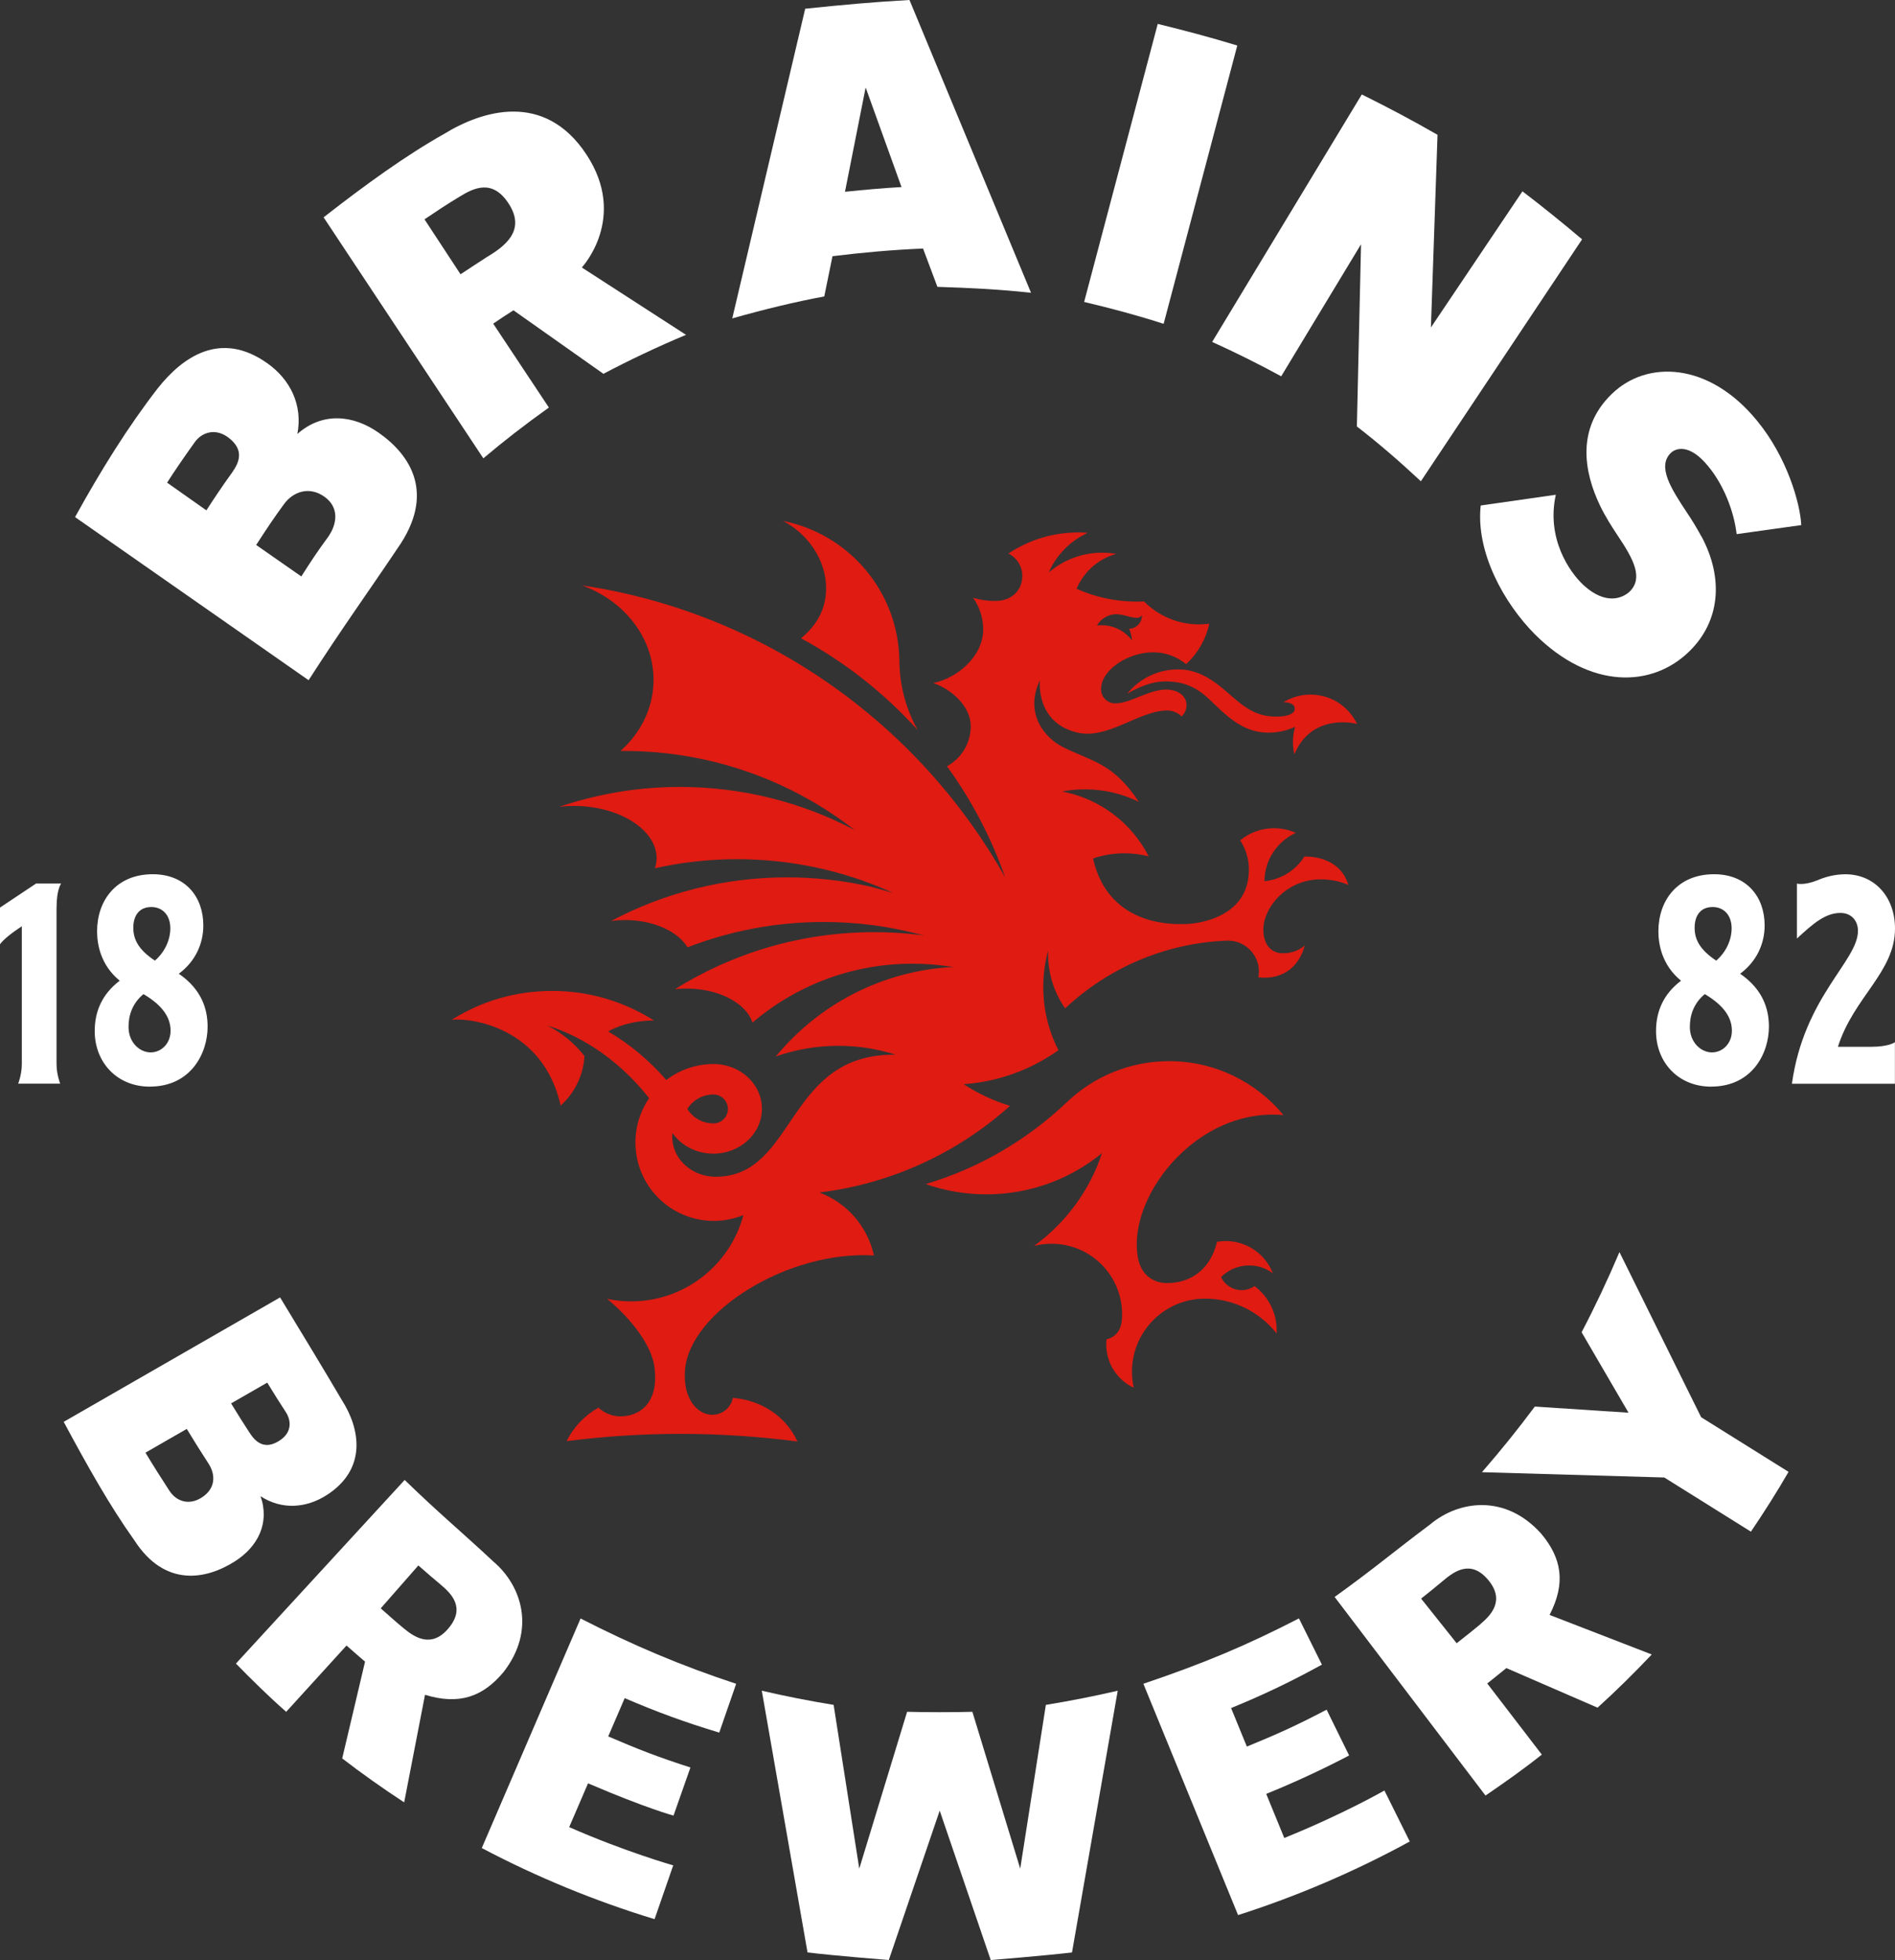
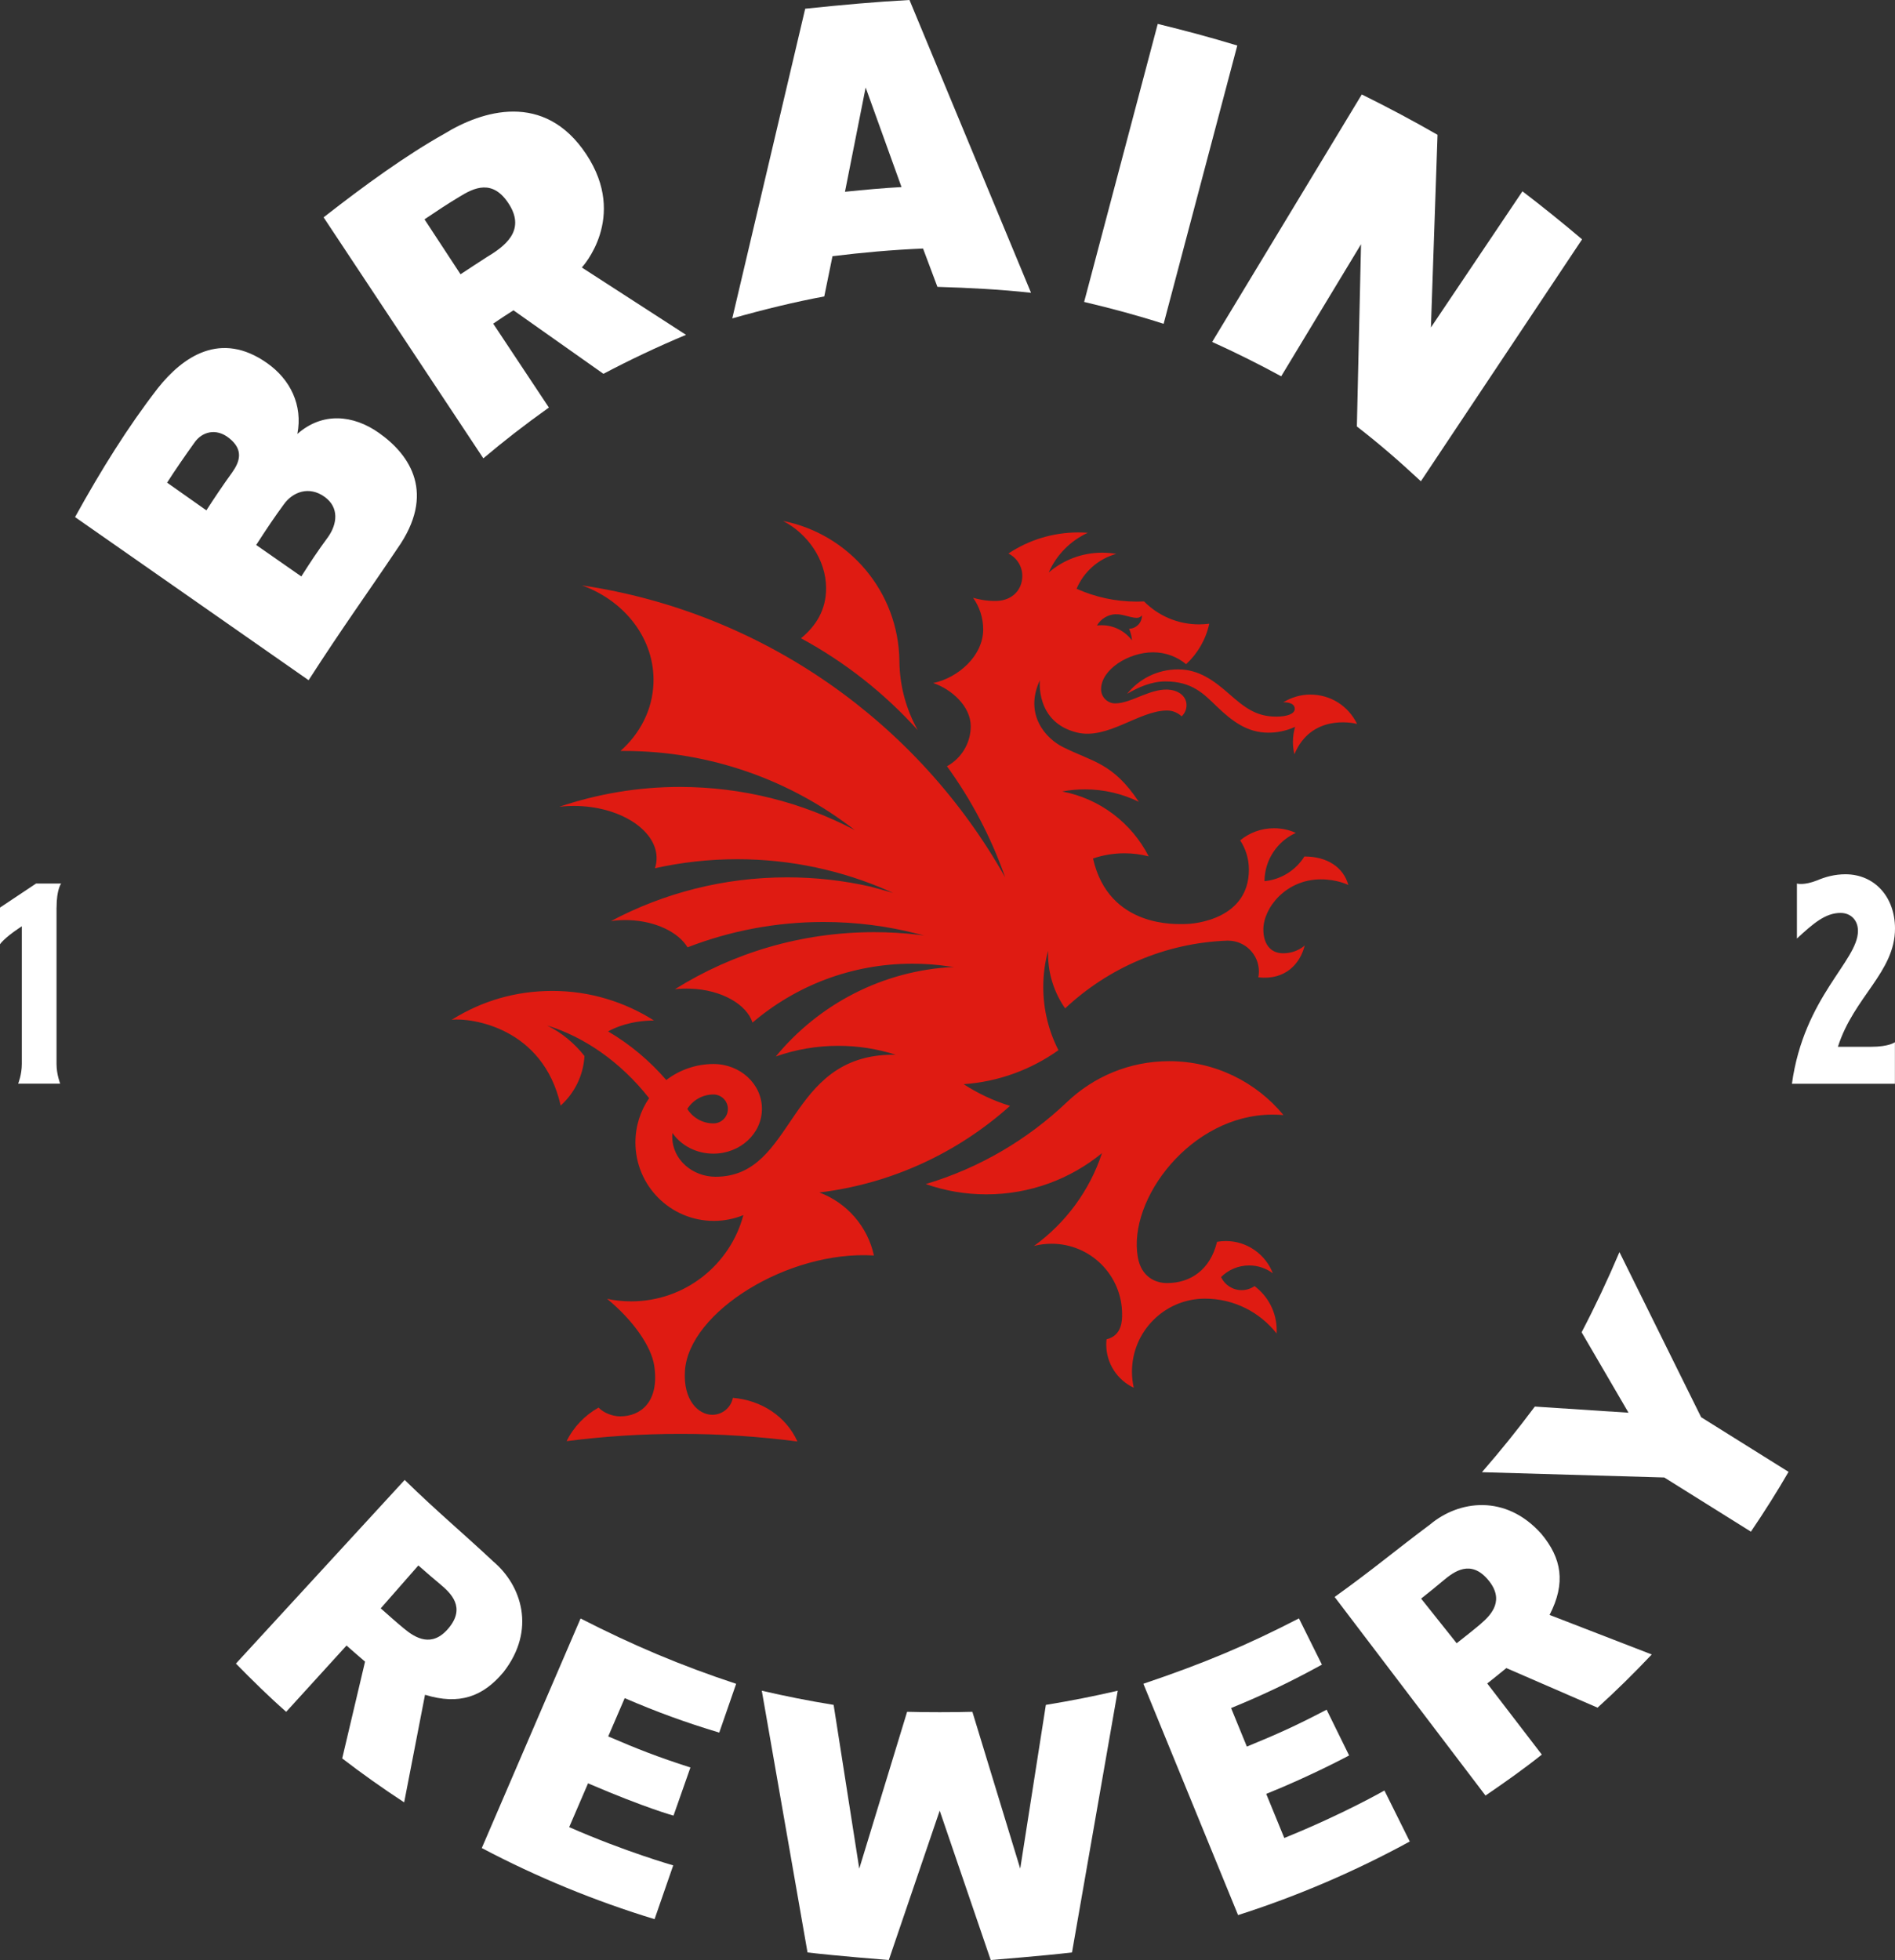
<svg xmlns="http://www.w3.org/2000/svg" id="Layer_1" viewBox="0 0 447.16 462.38">
  <rect x="0" y="0" width="447.16" height="462.38" fill="#333333" stroke="none" />
  <defs>
    <style>.cls-1{fill:#fff;}.cls-2{fill:#df1b12;fill-rule:evenodd;}</style>
  </defs>
  <path class="cls-2" d="M266,163.65c2.54-1.48,5.64-2.9,9-2.9,6.32,0,9.03,2.93,12.15,5.93,3.62,3.47,7.17,6.16,12.15,6.16,2.12,0,4.14-.44,5.97-1.23.11-.05.23-.1.34-.15-.34,1.12-.52,2.32-.52,3.55,0,1.01.12,1.99.35,2.92,3.89-9.36,13.49-7.51,14.79-7.15-2.07-4.24-6.22-6.93-11.07-6.93-2.32,0-4.49.7-6.35,1.82,0,0,2.71-.16,2.71,1.55,0,1.16-1.75,1.83-4.38,1.83-4.67,0-7.36-2.06-11.09-5.34-3.64-3.2-7.18-5.8-12.06-5.8s-9.18,2.24-12.01,5.74ZM194.93,138.77c0,5.06-2.3,8.81-5.92,11.8,10.39,5.62,19.7,12.97,27.55,21.67-2.7-4.82-4.27-10.36-4.33-16.27-.18-16.43-11.95-30.02-27.46-33.08,5.74,2.97,10.16,9.08,10.16,15.89ZM300.23,262.94c.89,0,1.77.03,2.63.1-6.42-7.76-16.12-12.71-26.97-12.71-9.36,0-17.86,3.68-24.14,9.67-9.3,8.85-20.67,15.56-33.3,19.32,4.47,1.57,9.29,2.43,14.3,2.43,10.35,0,19.85-3.64,27.28-9.72-2.93,8.89-8.62,16.52-16.04,21.89,1.33-.34,2.72-.52,4.15-.52,9.19,0,16.64,7.45,16.64,16.64,0,1.19.09,5.01-3.67,5.9-.04.4-.07.82-.07,1.23,0,4.51,2.65,8.4,6.49,10.2-.27-1.22-.42-2.49-.42-3.79,0-9.51,7.71-17.23,17.23-17.23,6.86,0,12.97,3.22,16.9,8.22.01-.24.02-.49.02-.74,0-4.27-2.05-8.06-5.23-10.44-.87.6-1.91.95-3.05.95-2.15,0-4-1.26-4.85-3.08,1.7-1.7,4.04-2.74,6.63-2.74,2.09,0,4.03.69,5.59,1.85-1.72-4.45-6.05-7.61-11.11-7.61-.69,0-1.4.07-2.06.18-1.6,6.64-6.31,9.74-11.8,9.74-2.69,0-6.06-1.41-6.89-6.09-2.43-13.72,12.6-33.65,31.75-33.65ZM307.88,202.03s-.05,0-.07,0h0c-2.01,3.22-5.46,5.45-9.43,5.84.03-5.07,3.06-9.43,7.4-11.39h0c-1.57-.71-3.32-1.1-5.16-1.1-3.03,0-5.81,1.07-7.98,2.86,1.3,1.98,2.06,4.35,2.06,6.9,0,11.48-12.35,12.84-15.15,12.84-1.76,0-17.91,1.06-21.63-15.46h0c2.32-.8,4.82-1.23,7.41-1.23,1.98,0,3.9.25,5.73.73-4.01-7.85-11.5-13.63-20.43-15.31,1.74-.33,3.54-.5,5.38-.5,4.56,0,8.88,1.06,12.72,2.94-6.13-9.23-10.9-9.4-17.95-12.94-3.97-1.99-9.18-7.62-5.41-15.73.03-.06-1.16,9.92,8.8,12.33,7.22,1.74,14.63-5.2,21.21-5.2,1.34,0,2.55.53,3.45,1.38h0c.7-.66,1.15-1.59,1.15-2.63,0-1.99-1.64-3.28-3.6-3.6-4.59-.74-9.25,3.17-13.23,3.17-1.84,0-3.33-1.49-3.33-3.33,0-4.65,6.47-8.72,12.27-8.72,2.96,0,5.68,1.05,7.8,2.8,2.71-2.5,4.65-5.82,5.46-9.55-.79.1-1.59.16-2.41.16-5.08,0-9.67-2.07-12.98-5.41-.57.03-1.14.04-1.71.04-5.06,0-9.87-1.08-14.21-3.03,1.68-3.99,5.13-7.06,9.36-8.23-1.08-.19-2.19-.28-3.32-.28-4.82,0-9.23,1.76-12.62,4.68,1.82-4.15,5.12-7.49,9.23-9.38-.74-.05-1.48-.08-2.23-.08-6.1,0-11.78,1.83-16.51,4.98,1.94.96,3.28,2.96,3.28,5.28,0,3.25-2.32,5.73-5.89,5.89-2.48.11-4.67-.42-5.72-.73,1.5,2.11,2.38,4.69,2.38,7.47,0,6.23-5.93,11.43-11.8,12.64,4.27,1.42,8.86,5.45,8.86,10.19,0,4.07-2.27,7.62-5.61,9.44,5.77,7.95,10.42,16.77,13.74,26.21-20.45-36.36-56.97-62.51-99.88-68.88,10.2,3.67,17.26,12.74,16.89,23.07-.23,6.28-3.17,11.9-7.79,15.99.27,0,.54,0,.8,0,20.53,0,39.43,6.97,54.47,18.66-12.34-6.5-26.39-10.17-41.31-10.17-9.93,0-19.47,1.68-28.39,4.68,1.45-.17,2.96-.23,4.5-.18,10.43.38,18.69,6.01,18.45,12.57-.03.72-.16,1.43-.38,2.11,6.25-1.39,12.74-2.13,19.4-2.13,12.7,0,24.78,2.67,35.7,7.47.19.08.88.39,1.1.49-1.77-.52-3.56-1.03-5.38-1.5-6.32-1.43-12.89-2.18-19.63-2.18-15.01,0-29.16,3.73-41.56,10.31,1.35-.19,2.77-.27,4.23-.22,6.34.23,11.68,2.87,13.83,6.42,9.96-3.86,20.78-5.98,32.11-5.98,7.66,0,15.1.97,22.19,2.8.51.12,1.02.24,1.53.37-.09-.01-1.05-.12-1.49-.18-3.38-.39-6.81-.59-10.29-.59-17.27,0-33.39,4.93-47.03,13.46,1.19-.14,2.43-.18,3.7-.13,7.26.26,13.21,3.67,14.61,8,10.16-8.66,23.33-13.89,37.72-13.89,2.96,0,5.88.22,8.72.65.37.03.74.07,1.11.11-16.93.82-31.96,8.87-42.06,21.13,4.62-1.63,9.58-2.52,14.75-2.52,4.72,0,9.26.74,13.53,2.1h0s0,0,0,0c-.18,0-.35,0-.53,0-25.44,0-22.98,28.79-41.96,28.79-5.35,0-10.22-3.96-10.22-9.46,0-.29.01-.58.04-.87,2.04,2.94,5.6,4.88,9.66,4.88,6.33,0,11.46-4.73,11.46-10.58s-5.11-10.56-11.43-10.57c-4.19.01-8.05,1.42-11.14,3.78-3.91-4.53-8.54-8.42-13.73-11.47,1.67-.93,5.34-2.54,10.83-2.57-6.94-4.4-15.15-6.98-23.97-6.98s-16.62,2.42-23.44,6.61c-.11.06-.23.12-.34.18.02,0,.04,0,.06,0-.01,0-.03.02-.04.03,0,0,.04-.01.12-.03,4.36-.43,21.42,1.7,25.59,20.26,0,0,0,0,0,0,0,0,0,0,0,0,3.24-2.92,5.35-7.06,5.62-11.69-2.35-3-5.34-5.48-8.79-7.2,8.55,2.64,17.15,8.39,24.04,17.14-2.04,2.97-3.23,6.57-3.23,10.45,0,10.22,8.28,18.5,18.5,18.5,2.47,0,4.82-.49,6.97-1.36-3.11,11.71-13.79,20.34-26.48,20.34-1.95,0-3.84-.2-5.67-.59,6.16,5.06,10.44,11.22,11.12,15.79,1.26,8.51-3.2,11.93-8.04,11.93-1.84,0-3.93-.84-5.1-2.07-3.25,1.82-5.89,4.57-7.54,7.92,8.81-1.14,17.81-1.72,26.95-1.72s18.52.62,27.52,1.8c-2.7-5.93-8.45-9.72-15.24-10.3-.44,2.28-2.44,4-4.85,4-3.26,0-6.93-3.42-6.45-10.42.94-13.81,24.29-28.41,44.59-27.16-1.49-6.86-6.4-12.44-12.87-14.86,0,0,0,0,0,0h0s0,0,0,0c17.18-2.09,32.73-9.46,44.98-20.43-3.91-1.21-7.58-2.94-10.94-5.12,8.3-.58,15.97-3.47,22.37-8.02-2.29-4.47-3.58-9.54-3.58-14.9,0-2.96.39-5.83,1.13-8.56,0,.27,0,.54,0,.81,0,4.74,1.51,9.18,4.03,12.79,10.08-9.45,23.46-15.42,38.22-15.98h.21c4.02,0,7.29,3.26,7.29,7.28,0,.47-.05.94-.13,1.38h0c6.39.72,9.88-3.24,10.94-7.53,0,0-1.87,1.85-5.09,1.85s-4.67-2.51-4.67-5.6c0-5.13,5.34-11.84,13.57-11.84,3.93,0,6.48,1.34,6.48,1.34-1.14-4.2-5.02-6.73-10.28-6.73ZM263.26,144.91c.08,0,.16,0,.24,0,.09,0,.18,0,.28,0,.34.02.7.08,1.06.16,0,0,.02,0,.03,0,1.13.24,2.32.67,3.34.68.03,0,.05,0,.08,0,.48,0,.91-.24,1.17-.6,0,.03,0,.05,0,.08,0,1-.47,1.89-1.21,2.45-.5.39-1.13.63-1.82.65.37.85.6,1.77.68,2.73-1.64-2.17-4.25-3.57-7.18-3.57-.37,0-.73.02-1.09.07.9-1.54,2.54-2.59,4.43-2.67ZM168.35,258.19c1.88,0,3.41,1.53,3.41,3.41s-1.53,3.41-3.41,3.41c-2.6,0-4.88-1.36-6.17-3.41h0c1.29-2.05,3.57-3.41,6.17-3.41Z" />
-   <path class="cls-1" d="M80.71,330.36c4.25,6.64,6,16.18-3.65,22.35-4.83,3.09-10.59,3.5-15.58.25,2.22,6.36-.65,11.9-6.02,15.34-6.62,4.24-16.51,6.38-23.81-5.02-5.72-8-11.04-17.49-16.62-27.87l51.06-29.35c6.1,10.05,10.03,16.5,14.62,24.3ZM34.32,342.68c1.91,3.17,3.77,6.09,5.61,8.92,1.73,2.7,4.76,3.53,7.65,1.68,3.38-2.16,3.29-5.43,1.64-8-1.83-2.82-3.38-5.27-5.15-8.2l-9.75,5.61ZM54.53,331.06c1.51,2.48,2.93,4.74,4.33,6.87,1.44,2.26,3.55,4.18,7.07,1.93,2.9-1.85,2.89-4.59,1.53-6.72-1.37-2.09-2.84-4.43-4.4-6.98l-8.53,4.9Z" />
  <path class="cls-1" d="M116.32,368.29c6.8,5.68,10.23,16.24,2.48,26.17-4.83,5.78-10.42,7.83-18.51,5.34l-4.92,25.38c-5.14-3.37-10.03-6.83-14.62-10.37l5.39-22.83c-1.21-1.02-3.12-2.7-4.37-3.8l-14.24,15.64c-4.18-3.68-7.95-7.4-11.86-11.38l39.82-43.32c7.91,7.7,13.41,12.22,20.83,19.16ZM95.3,384.15c2.69,2.24,6.62,4.65,10.56-.07,4.09-4.9.55-8.24-2.02-10.39-1.38-1.13-3.2-2.72-5.12-4.4l-8.88,10.12c1.86,1.65,3.85,3.42,5.46,4.74Z" />
  <path class="cls-1" d="M401.43,334.33l20.61,12.88c-2.6,4.51-5.58,9.23-8.88,14.11l-20.44-12.78-43.03-1.25c4.47-5.15,8.17-9.72,12.48-15.48l22.11,1.45-11.07-18.98c3.19-6.09,6.2-12.47,8.93-18.91l19.28,38.96Z" />
  <path class="cls-1" d="M337.47,359.61c6.79-5.69,17.79-7.2,26.2,2.18,4.84,5.77,5.87,11.64,1.98,19.17l24.11,9.33c-4.23,4.47-8.49,8.66-12.79,12.55l-21.52-9.34c-1.22,1.01-3.21,2.6-4.51,3.63l12.88,16.78c-4.36,3.47-8.69,6.52-13.29,9.66l-35.6-46.85c8.98-6.42,14.4-11.04,22.54-17.11ZM349.36,383.1c2.68-2.25,5.74-5.7,1.8-10.4-4.1-4.89-8.02-2-10.58.15-1.36,1.16-3.24,2.67-5.24,4.26l8.39,10.53c1.96-1.54,4.04-3.18,5.63-4.53Z" />
  <path class="cls-1" d="M113.68,435.97l23.32-54.17c12.32,6.31,23.66,11.1,36.71,15.41l-3.99,11.51c-8.07-2.43-14.74-4.87-22.31-8.13l-3.89,9.03c6.76,2.91,11.61,4.83,19.4,7.33l-3.99,11.35s-6.29-1.67-20.17-7.61l-4.45,10.33c13.26,5.82,24.55,9.02,24.55,9.02l-4.4,12.69c-13.97-4.25-27.71-9.88-40.76-16.77Z" />
  <path class="cls-1" d="M292.15,451.78l-22.35-54.58c14.45-4.88,24.49-9.12,36.71-15.42l5.42,10.91c-7.39,4.06-13.8,7.12-21.43,10.24l3.72,9.09c6.81-2.79,11.58-4.9,18.82-8.71l5.31,10.8s-8.78,4.73-19.56,9.07l4.26,10.4c13.98-5.65,23.63-11.2,23.63-11.2l5.98,12.03c-12.82,7-26.46,12.87-40.52,17.36Z" />
  <path class="cls-1" d="M37.2,91.63c5.97-7.55,14.89-13.68,25.82-5.98,5.47,3.85,8.46,9.89,7.15,16.72,5.88-5.2,13.14-4.55,19.23-.26,7.5,5.28,13.47,14.38,4.37,27.29-7.18,10.71-12.76,18.34-20.95,31.06l-55.11-38.48c6.1-11.05,12.52-21.36,19.5-30.36ZM48.7,120.39c1.77-2.74,3.81-5.8,6.09-8.95,1.8-2.56,2.75-5.32-.73-8.09-3.14-2.5-6.43-1.41-8.13,1-2.43,3.39-4.6,6.54-6.5,9.51l9.28,6.54ZM71.1,135.98c2.15-3.37,3.71-5.77,6.32-9.31,2.15-3.05,2.65-6.94-.79-9.44-3.73-2.71-7.61-1.14-9.67,1.77-2.09,2.83-4.21,5.99-6.51,9.56l10.64,7.42Z" />
  <path class="cls-1" d="M221.2,67.67l-3.39-9.04c-7.37.31-14.32.94-21.37,1.81l-1.94,9.49c-7.05,1.31-14.4,3.11-21.71,5.18L190,2.06c8.63-.91,16.81-1.64,24.61-2.06l28.68,69.07c-7.12-.79-14.47-1.17-22.08-1.4ZM204.27,20.62l-4.88,24.62c4.75-.49,9.2-.88,13.34-1.11l-8.47-23.51Z" />
  <path class="cls-1" d="M255.82,71.23l17.37-65.59c6.35,1.55,12.43,3.17,18.77,5.1l-17.38,65.65c-6.01-1.94-12.23-3.62-18.75-5.16Z" />
  <path class="cls-1" d="M320.18,100.59l.98-42.97-18.84,31.15c-5.19-2.83-10.59-5.53-16.29-8.11l35.31-58.38c6.45,3.19,12.28,6.31,17.87,9.52l-1.56,45.45,21.6-32.12c4.61,3.52,9.4,7.37,14.07,11.33l-38.04,57.07c-5.36-4.98-9.75-8.77-15.1-12.93Z" />
  <path class="cls-1" d="M142.4,88.18c5.81-3.08,12.83-6.43,19.48-9.19l-24.59-15.89s10.98-11.72,1.05-26.71c-9.93-14.99-24.67-10.24-33.48-4.84-9.02,5.07-18.59,11.98-28.5,19.72l37.69,56.85c4.79-4.03,9.56-7.77,15.47-11.98l-13.14-19.79c1.67-1.13,2.87-1.95,4.78-3.15l21.24,14.99ZM114.81,60.69c-2.24,1.47-3.83,2.47-6.14,4.01l-8.5-12.96c3.09-2.08,5.36-3.59,8.27-5.34,3.33-2.04,7.89-4.4,11.79,1.95,3.74,6.11-1.08,9.76-5.42,12.33Z" />
-   <path class="cls-1" d="M380.35,92.91c-8.43,8.14-6.59,18.39-2.83,26.29,1.27,2.65,2.85,5.11,4.32,7.32,3.62,5.39,5.95,9.8,2.74,13-1.75,1.66-5.72,3.25-10.89-1.46-3.41-3.15-8.83-11.11-6.57-21.35l-17.72,2.54c-1.2,10.9,5.4,22.98,12.83,30.43,13.03,12.95,27.58,12.6,36.39,3.98,7.31-7.13,8.15-17.26,2.87-27.13l-.02.02c-1.1-2.05-2.27-3.95-3.44-5.68-3.75-5.65-6.98-10.79-3.83-13.96,1.12-1.16,4.38-2.42,8.85,3.04,3.65,4.39,6.09,10.55,6.74,16.05l15.25-2.13c-.25-5.12-3.34-16.03-10.46-24.65-11.36-13.88-26.02-14.3-34.23-6.3Z" />
  <path class="cls-1" d="M447.13,245.86s-1.32,1.08-5.67,1.08h0s-7.77,0-7.77,0c3.73-11.76,13.47-17.6,13.47-27.9,0-7.45-4.82-12.8-11.7-12.8-2.5,0-4.74.62-6.56,1.4,0,0,0,0,0,0-3.24,1.3-4.88.79-4.88.79v12.97c3.87-3.58,6.73-6.04,10.29-6.04,2.38,0,4.11,1.67,4.11,4.24,0,7.1-12.74,15.52-15.58,36.05h24.3v-9.78Z" />
-   <path class="cls-1" d="M403.78,256.34c-7.79,0-13.01-5.76-13.01-13.11,0-4.74,1.82-8.79,5.9-11.88-4.52-3.7-5.34-8.58-5.34-11.67,0-7.2,4.46-13.45,13.13-13.45,7.73,0,11.94,5.35,11.94,12.08,0,4.32-1.89,8.51-5.78,11.39,5.47,3.78,6.79,8.44,6.79,12.49,0,6.38-4.02,14.14-13.63,14.14ZM402.27,234.51c-2.7,2.26-3.52,5.08-3.52,7.75,0,3.7,2.68,6,5.21,6s4.71-2.09,4.71-5.11c0-2.81-1.51-5.76-6.41-8.65ZM404.09,213.97c-2.64,0-4.21,1.81-4.21,4.89,0,2.61,1.07,5.08,5.09,7.75,2.39-2.06,3.64-4.94,3.64-7.62,0-3.16-1.88-5.03-4.52-5.03Z" />
-   <path class="cls-1" d="M35.36,256.34c-7.79,0-13.01-5.76-13.01-13.11,0-4.74,1.82-8.79,5.9-11.88-4.52-3.7-5.34-8.58-5.34-11.67,0-7.2,4.46-13.45,13.13-13.45,7.73,0,11.94,5.35,11.94,12.08,0,4.32-1.89,8.51-5.78,11.39,5.47,3.78,6.79,8.44,6.79,12.49,0,6.38-4.02,14.14-13.63,14.14ZM33.85,234.51c-2.7,2.26-3.52,5.08-3.52,7.75,0,3.7,2.68,6,5.21,6s4.71-2.09,4.71-5.11c0-2.81-1.51-5.76-6.41-8.65ZM35.67,213.97c-2.64,0-4.21,1.81-4.21,4.89,0,2.61,1.07,5.08,5.09,7.75,2.39-2.06,3.64-4.94,3.64-7.62,0-3.16-1.88-5.03-4.52-5.03Z" />
  <path class="cls-1" d="M13.35,214.09c0-4.34,1.08-5.67,1.08-5.67h-5.91l-8.52,5.68v8.65s.86-1.37,4.46-3.78h0s.69-.47.69-.47v32.51c0,2.49-.86,4.62-.86,4.62h9.91s-.85-2.13-.86-4.62v-36.93Z" />
  <path class="cls-1" d="M246.79,402.18l-6.05,38.63-11.29-37c-3.99.13-11.41.13-15.4,0l-11.29,37-6.05-38.63c-5.91-.96-11.34-2.04-16.95-3.34l10.79,61.74c6.52.79,19.18,1.79,19.18,1.79l12.01-35.24,12.04,35.24s12.67-1.01,19.18-1.79l10.79-61.74c-5.61,1.3-11.04,2.37-16.95,3.34Z" />
</svg>